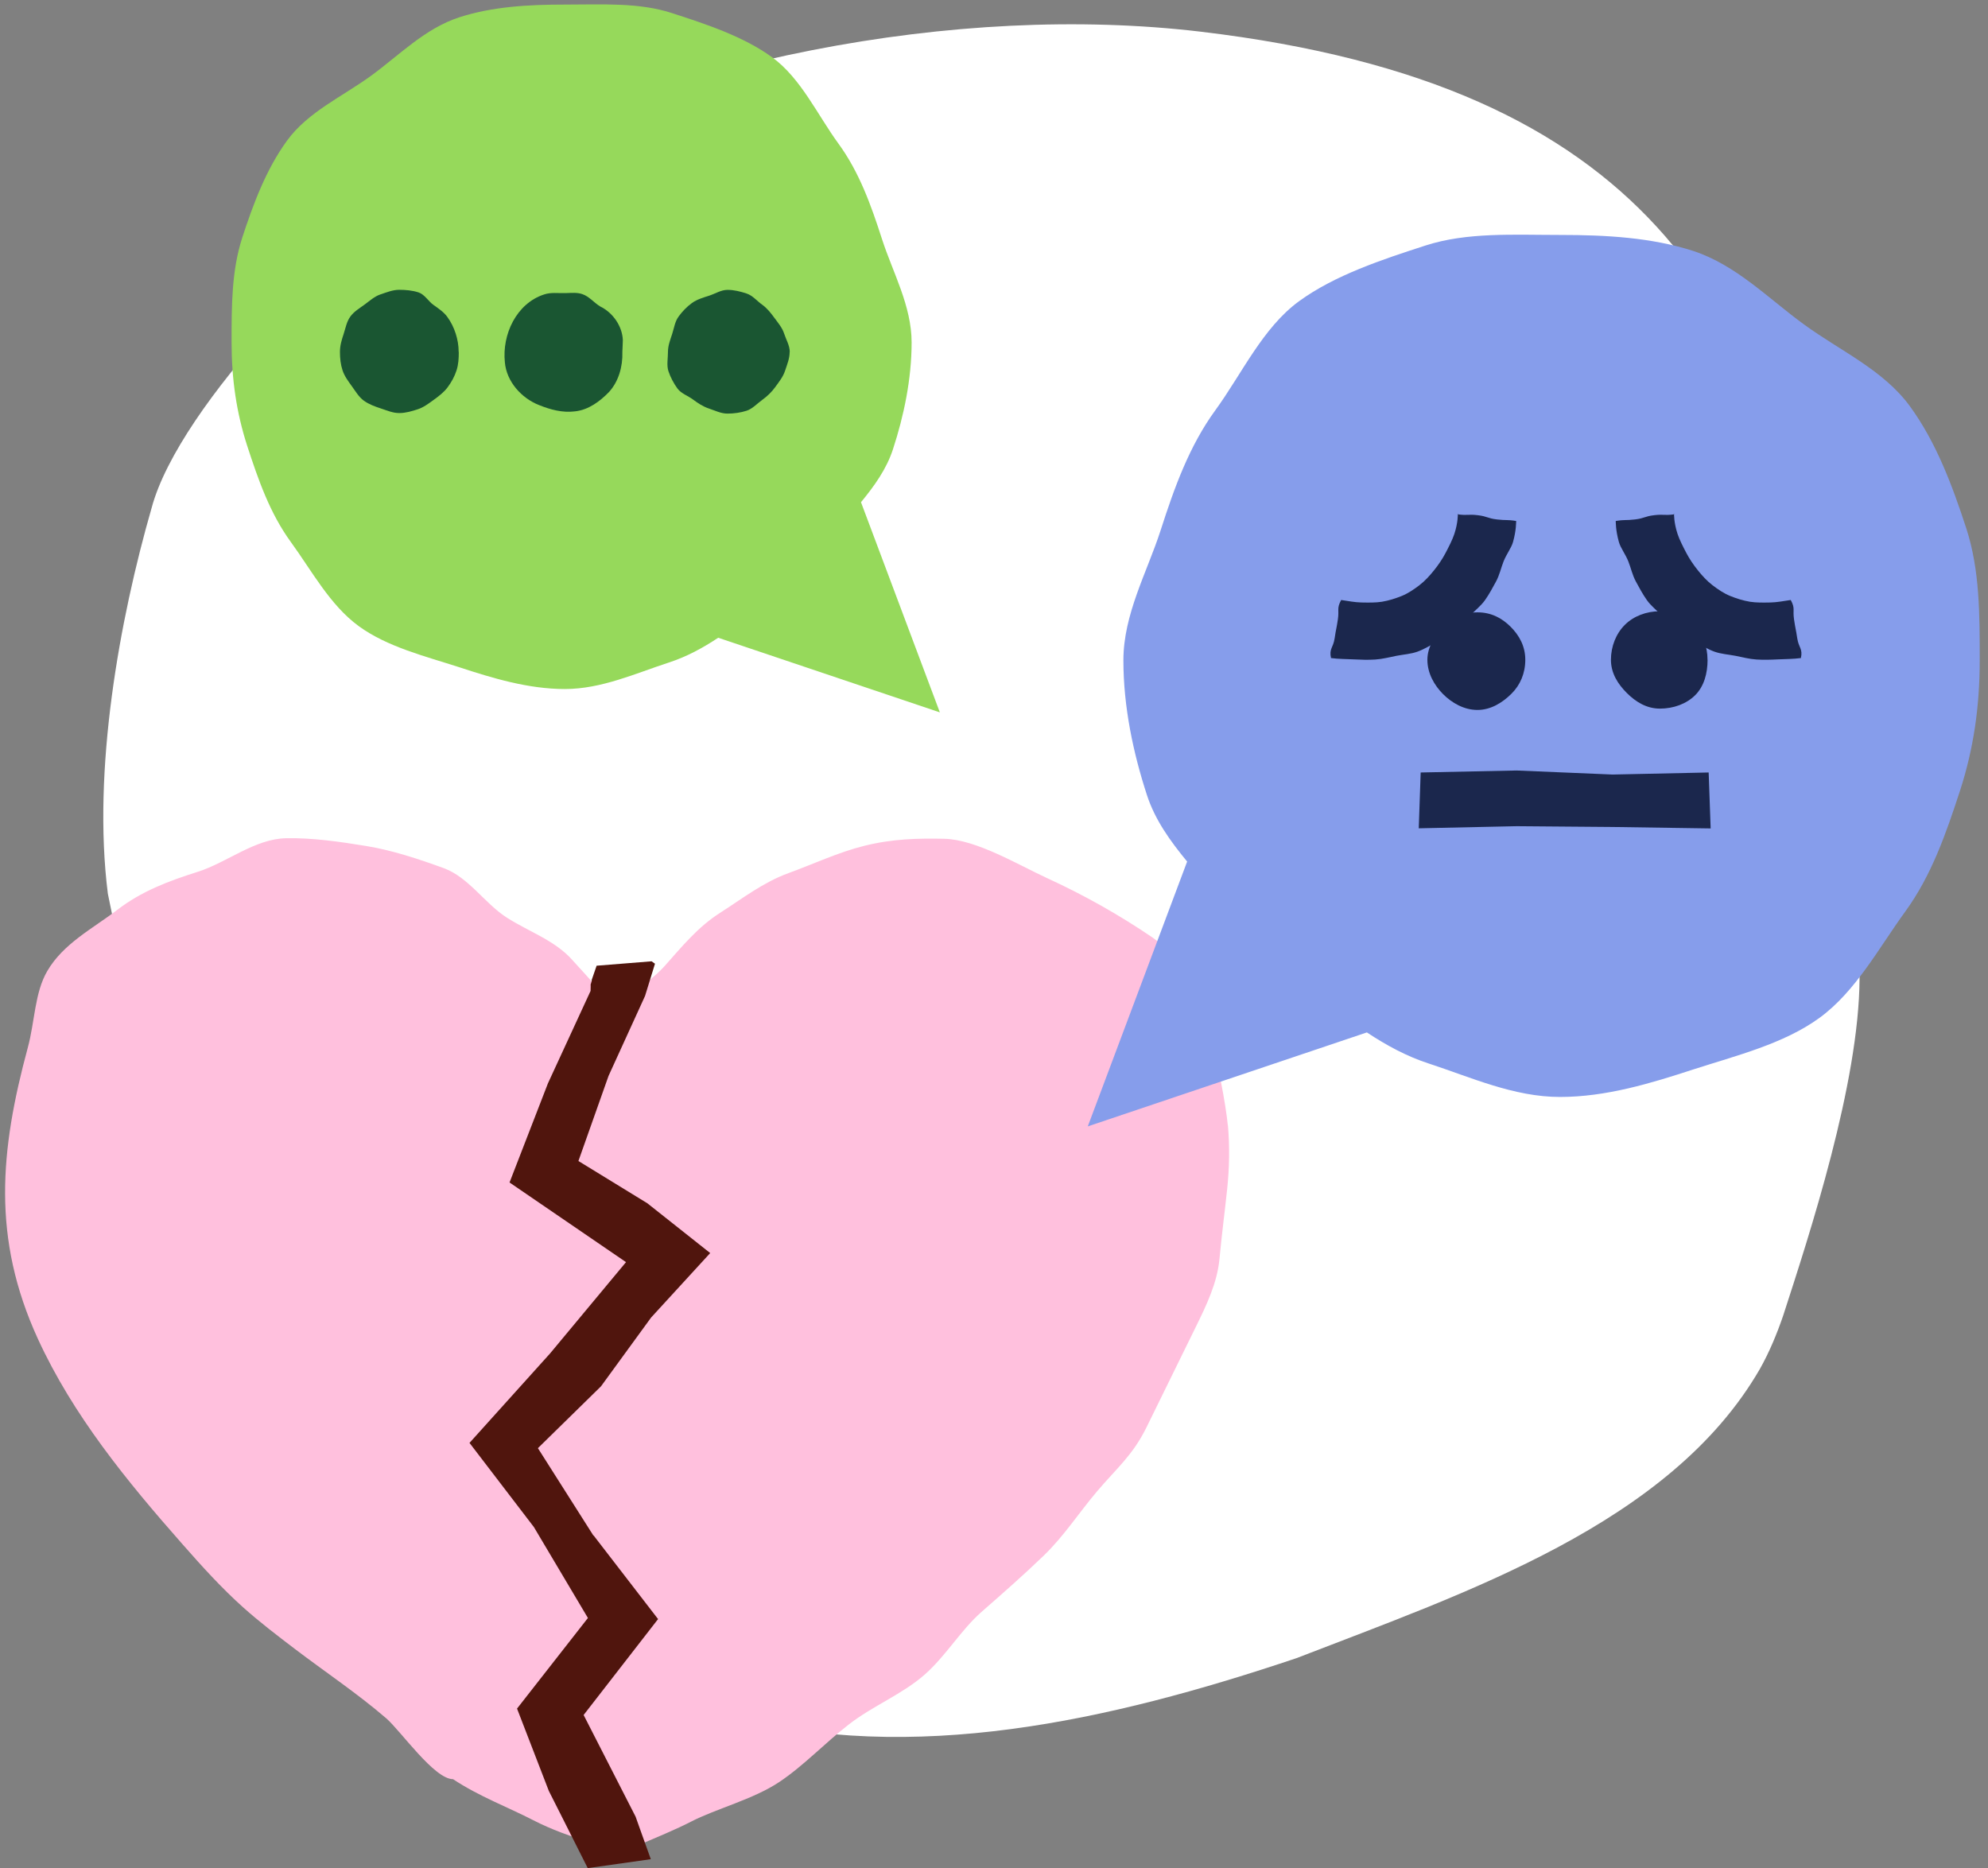
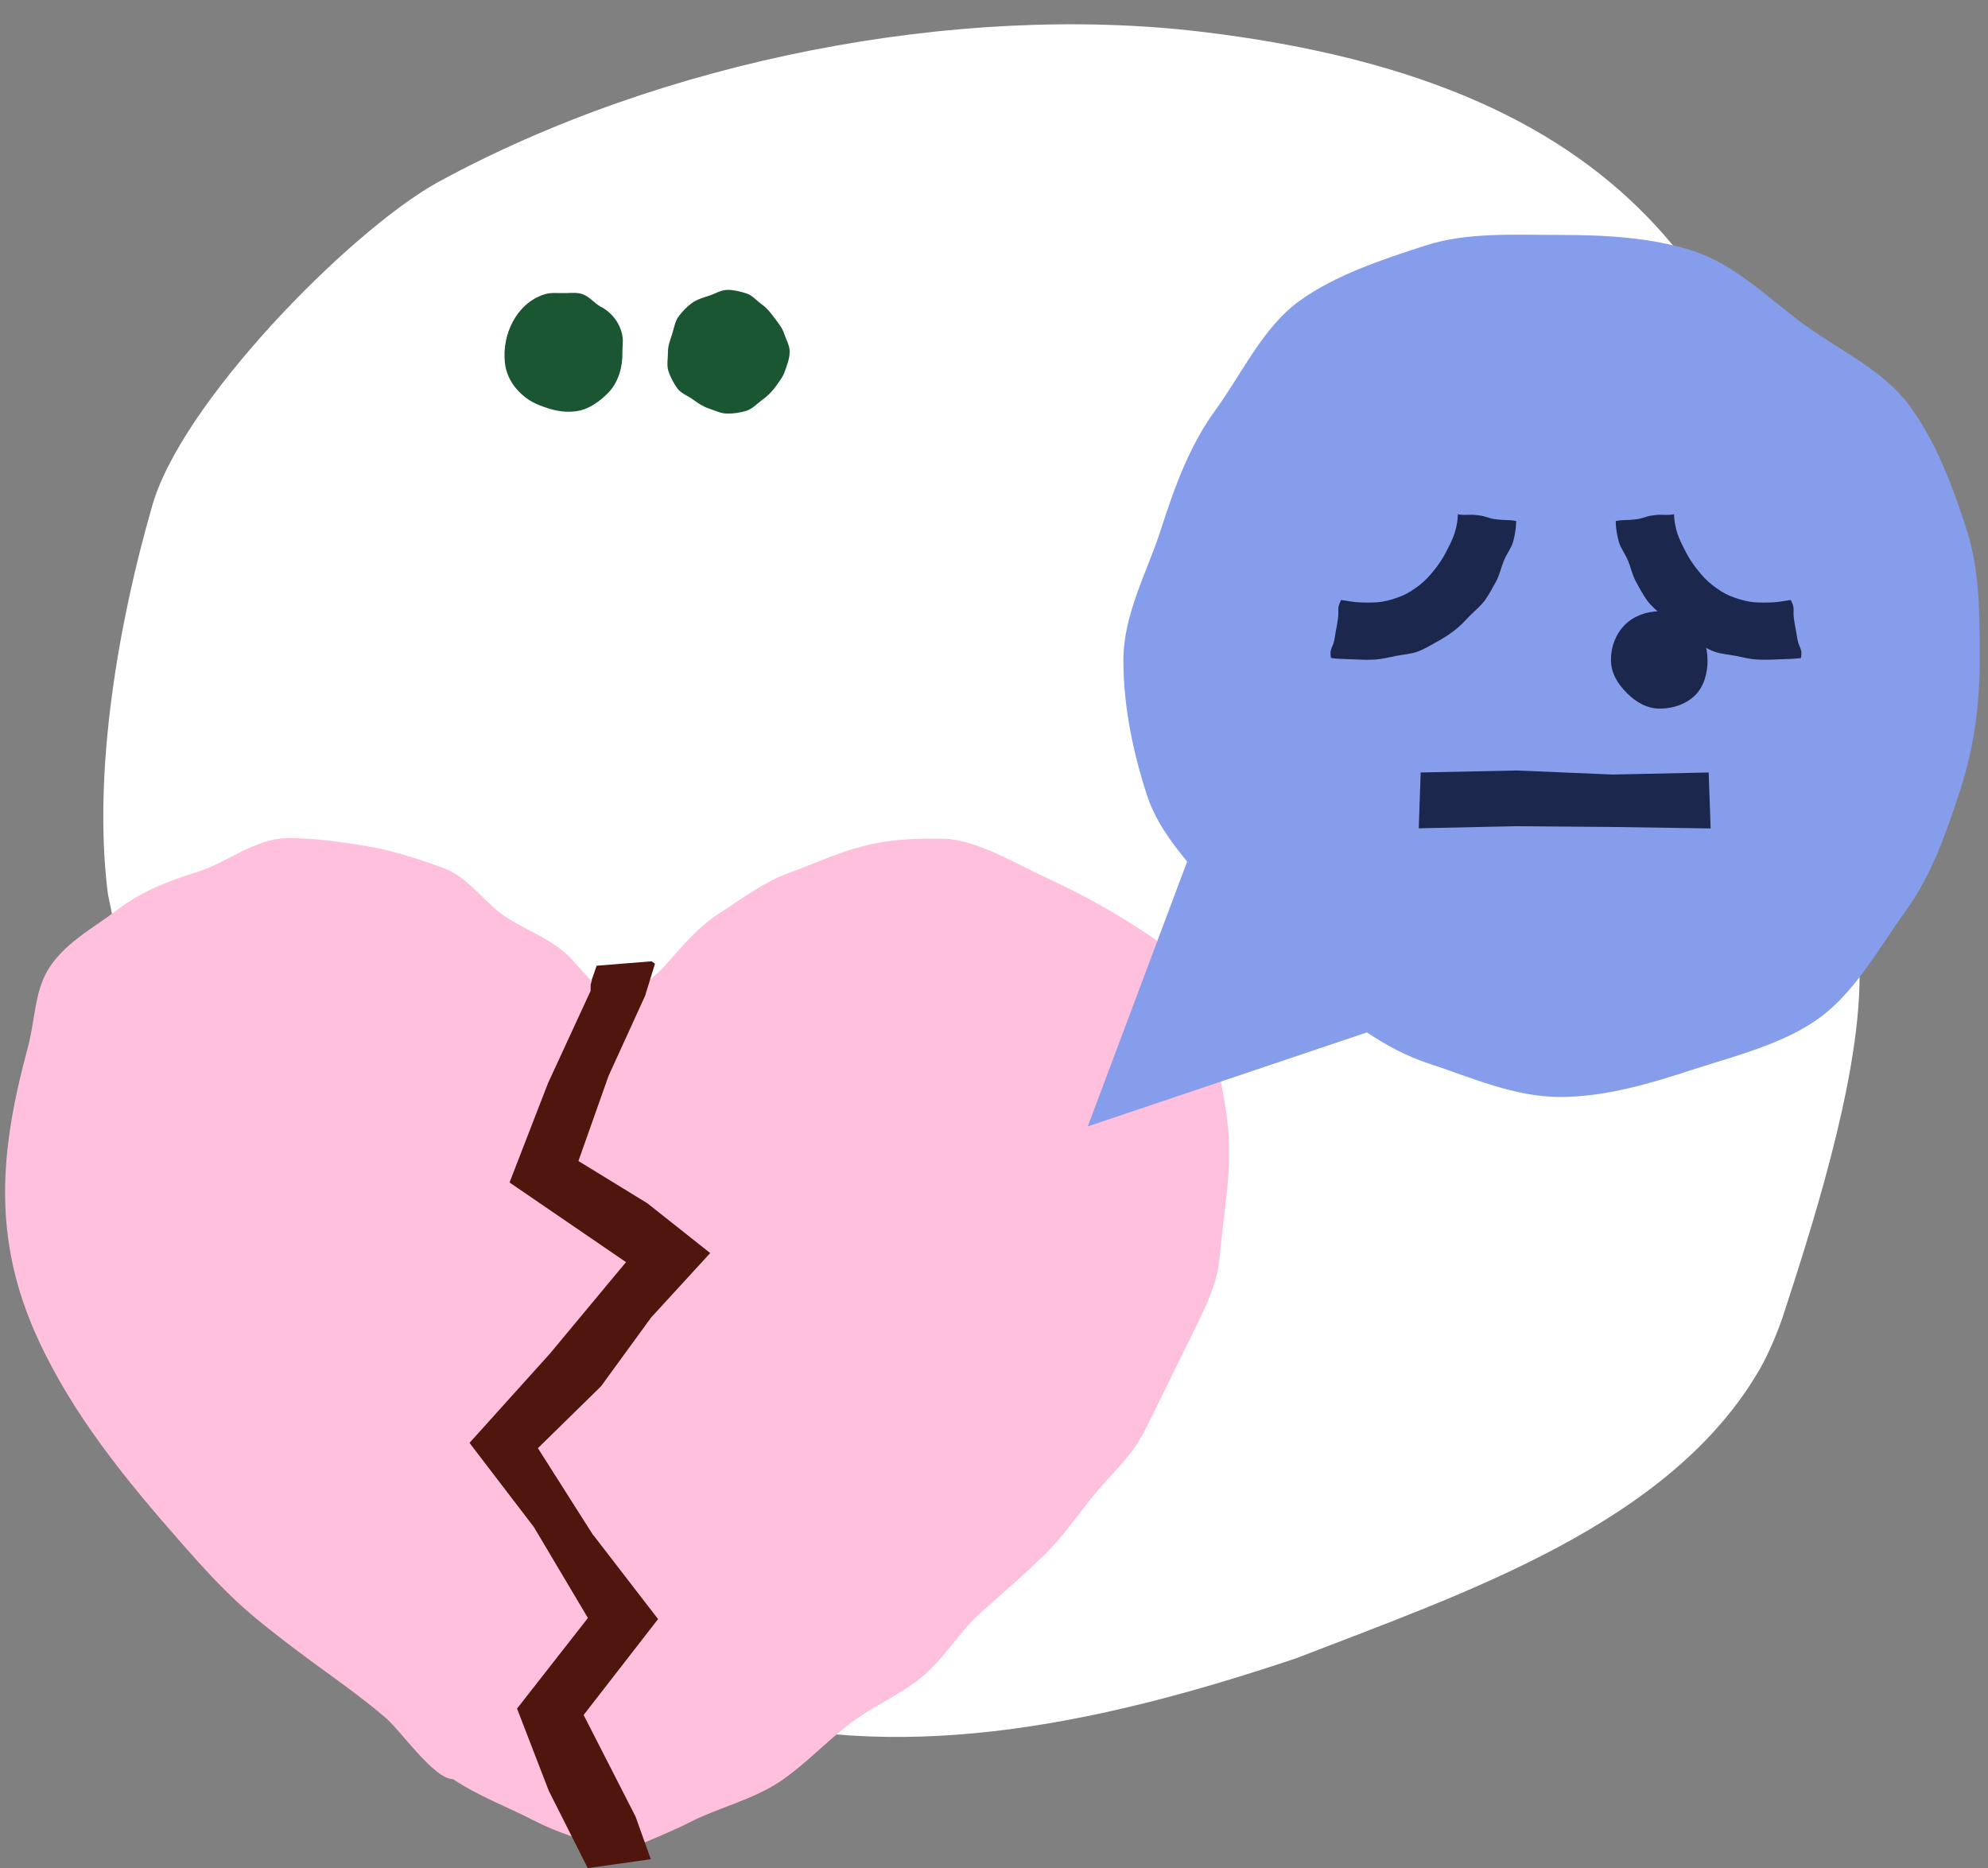
<svg xmlns="http://www.w3.org/2000/svg" width="199" height="187" viewBox="0 0 199 187" fill="none">
  <rect x="0" y="0" width="199" height="187" fill="#808080" stroke="none" />
  <g clip-path="url(#clip0_1069_25006)">
    <path d="M182.165 60.724C176.324 30.721 165.131 8.51 120.178 3.17C95.879 0.289 66.277 5.937 43.68 18.323C34.787 23.341 17.922 40.558 15.18 50.832C11.965 62.001 9.223 77.057 10.797 89.461C14.32 106.902 18.921 125.596 27.783 140.979C37.808 156.253 56.568 166.635 72.978 171.775C91.339 176.624 110.855 172.338 129.797 165.969C146.704 159.413 167.177 152.572 176.16 137.038C177.117 135.343 177.873 133.502 178.485 131.723C181.16 123.477 186.082 108.476 186.143 97.961C186.233 82.136 182.171 60.718 182.171 60.718L182.165 60.724Z" fill="white" />
    <path d="M122.902 112.623C122.745 110.831 121.8 105.504 121.05 103.869C119.554 100.588 119.597 100.376 118.18 97.264C117.575 95.939 116.709 94.758 115.353 93.832C112.012 91.562 108.489 89.582 104.82 87.899C101.921 86.567 97.713 84.019 94.499 83.958C91.926 83.91 89.378 83.946 86.484 84.672C83.942 85.302 81.387 86.501 78.911 87.403C76.411 88.311 74.298 89.951 72.095 91.362C69.849 92.791 68.281 94.734 66.532 96.695C66.435 96.804 66.332 96.907 66.235 97.01C64.558 98.729 62.561 99.516 61.568 101.865C61.066 100.691 60.478 99.771 59.8 98.923C59.044 97.973 58.202 97.113 57.282 96.084C55.539 94.123 52.972 93.281 50.726 91.846C48.523 90.436 46.906 87.802 44.406 86.894C41.93 85.992 39.267 85.108 36.676 84.685C34.025 84.249 31.216 83.849 28.637 83.904C25.507 83.964 22.717 86.337 19.817 87.257C16.851 88.196 14.163 89.207 11.717 91.09C9.326 92.924 6.348 94.425 4.732 97.198C3.466 99.365 3.491 102.241 2.788 104.844C0.004 115.147 -0.838 123.913 3.793 134.017C7.298 141.657 12.704 148.262 18.261 154.564C20.198 156.767 22.166 158.947 24.351 160.902C25.998 162.373 27.753 163.711 29.503 165.043C32.529 167.343 35.768 169.504 38.649 171.986C40.108 173.246 43.462 178.089 45.351 178.089C47.966 179.826 50.847 180.886 53.384 182.199C54.292 182.665 55.224 183.071 56.18 183.434C56.786 183.664 57.391 183.876 58.002 184.07C59.413 184.518 61.441 185.735 61.507 185.844C61.507 185.723 62.597 185.244 64.013 184.645C65.66 183.949 67.761 183.071 69.141 182.357C71.677 181.043 75.388 180.117 77.997 178.379C80.449 176.745 82.567 174.475 84.977 172.604C87.356 170.752 90.352 169.577 92.58 167.604C94.717 165.709 96.182 163.166 98.24 161.356C100.377 159.485 102.471 157.645 104.451 155.738C106.479 153.789 107.992 151.434 109.79 149.309C111.764 146.978 113.38 145.683 114.754 142.892C116.4 139.538 118.041 136.184 119.694 132.831C120.765 130.651 121.849 128.411 122.073 125.99C122.284 123.671 122.599 121.334 122.841 119.016C123.065 116.867 123.102 114.778 122.914 112.623H122.902Z" fill="#FFC0DD" />
    <path d="M59.396 153.698L53.845 144.956L60.158 138.769L65.177 131.88L71.091 125.427L64.801 120.444L57.9 116.213L60.915 107.695L64.571 99.686L65.564 96.465L65.225 96.223L59.722 96.665L59.226 98.1C59.287 98.172 59.069 98.572 59.129 98.657L59.117 99.189L54.849 108.44L51.005 118.362L62.664 126.335L55.061 135.476L46.998 144.429L53.445 152.856L58.851 161.955L51.756 171.024L54.94 179.269L56.181 181.727L58.79 186.909L58.839 186.994L65.146 186.098L64.014 182.938L63.627 181.848L58.421 171.665L65.873 162.064L59.414 153.686L59.396 153.698Z" fill="#50150D" />
-     <path d="M94.08 71.306L71.894 63.836C70.363 64.847 68.758 65.73 66.948 66.318C63.637 67.395 60.217 68.969 56.542 68.969C52.868 68.969 49.284 67.874 45.979 66.79C42.547 65.682 38.775 64.756 35.918 62.679C33.031 60.579 31.197 57.11 29.096 54.228C27.02 51.371 25.863 48.053 24.743 44.621C23.672 41.309 23.182 37.962 23.182 34.287C23.182 30.612 23.176 27.113 24.247 23.796C25.367 20.363 26.65 16.943 28.727 14.085C30.827 11.198 34.254 9.684 37.141 7.584C39.992 5.507 42.529 2.856 45.961 1.736C49.278 0.664 52.868 0.458 56.542 0.458C60.217 0.458 63.94 0.228 67.251 1.306C70.689 2.42 74.424 3.649 77.288 5.731C80.175 7.832 81.828 11.501 83.934 14.382C86.017 17.239 87.191 20.527 88.299 23.965C89.371 27.277 91.253 30.612 91.253 34.281C91.253 37.95 90.472 41.648 89.389 44.96C88.741 46.958 87.518 48.647 86.186 50.269L94.08 71.306Z" fill="#96D95B" />
-     <path d="M45.912 35.231C45.912 34.577 45.803 33.978 45.616 33.391C45.428 32.804 45.15 32.235 44.78 31.726C44.411 31.218 43.897 30.885 43.382 30.515C42.867 30.146 42.504 29.468 41.893 29.268C41.281 29.069 40.603 29.008 39.956 29.008C39.308 29.008 38.672 29.274 38.085 29.468C37.498 29.662 37.008 30.11 36.505 30.479C36.003 30.848 35.446 31.169 35.071 31.684C34.695 32.198 34.598 32.822 34.399 33.427C34.199 34.033 34.029 34.584 34.029 35.231C34.029 35.879 34.096 36.484 34.29 37.072C34.483 37.659 34.859 38.161 35.228 38.67C35.597 39.178 35.912 39.735 36.42 40.105C36.929 40.474 37.516 40.686 38.127 40.886C38.739 41.085 39.314 41.346 39.962 41.346C40.609 41.346 41.239 41.158 41.826 40.964C42.413 40.77 42.928 40.377 43.436 40.008C43.945 39.638 44.441 39.263 44.817 38.755C45.192 38.246 45.495 37.701 45.694 37.09C45.894 36.478 45.924 35.879 45.924 35.231H45.912Z" fill="#1A5632" />
    <path d="M62.299 35.207C62.305 34.826 62.347 34.426 62.347 34.045C62.293 32.652 61.354 31.296 60.095 30.685C59.472 30.316 58.981 29.668 58.285 29.438C57.771 29.262 57.214 29.323 56.675 29.335C55.912 29.365 55.156 29.238 54.465 29.474C51.687 30.376 50.246 33.488 50.537 36.26C50.7 38.191 52.196 39.862 53.975 40.553C55.113 41.007 56.3 41.334 57.553 41.176C58.897 41.037 60.059 40.177 60.973 39.227C61.935 38.161 62.341 36.672 62.299 35.261V35.207Z" fill="#1A5632" />
    <path d="M79.055 35.231C79.055 34.578 78.679 33.978 78.492 33.391C78.304 32.804 77.892 32.325 77.523 31.823C77.154 31.32 76.791 30.854 76.276 30.485C75.761 30.116 75.338 29.577 74.726 29.377C74.115 29.177 73.473 29.014 72.826 29.014C72.178 29.014 71.579 29.407 70.991 29.595C70.404 29.783 69.769 29.965 69.26 30.334C68.751 30.703 68.304 31.169 67.928 31.684C67.553 32.198 67.48 32.828 67.281 33.439C67.081 34.051 66.863 34.59 66.863 35.237C66.863 35.885 66.718 36.569 66.911 37.156C67.105 37.744 67.438 38.373 67.807 38.882C68.177 39.39 68.861 39.614 69.369 39.99C69.877 40.365 70.374 40.698 70.979 40.898C71.585 41.097 72.166 41.4 72.82 41.4C73.473 41.4 74.139 41.303 74.726 41.116C75.314 40.928 75.786 40.401 76.294 40.032C76.803 39.663 77.245 39.245 77.614 38.73C77.983 38.216 78.383 37.725 78.582 37.12C78.782 36.515 79.043 35.897 79.043 35.243L79.055 35.231Z" fill="#1A5632" />
    <path d="M108.881 112.75L136.824 103.342C138.755 104.614 140.771 105.728 143.053 106.466C147.224 107.828 151.534 109.802 156.159 109.802C160.784 109.802 165.293 108.422 169.464 107.059C173.786 105.661 178.538 104.499 182.134 101.883C185.766 99.232 188.079 94.873 190.724 91.235C193.339 87.639 194.792 83.456 196.203 79.133C197.552 74.968 198.17 70.743 198.17 66.118C198.17 61.492 198.182 57.085 196.832 52.902C195.422 48.58 193.811 44.269 191.19 40.673C188.539 37.035 184.229 35.134 180.591 32.483C176.995 29.867 173.805 26.532 169.482 25.115C165.305 23.771 160.784 23.517 156.159 23.517C151.534 23.517 146.842 23.226 142.671 24.582C138.337 25.987 133.64 27.531 130.032 30.152C126.4 32.803 124.311 37.416 121.666 41.049C119.045 44.645 117.562 48.786 116.169 53.114C114.819 57.285 112.452 61.48 112.452 66.106C112.452 70.731 113.439 75.386 114.801 79.557C115.612 82.075 117.156 84.2 118.833 86.24L108.893 112.732L108.881 112.75Z" fill="#869DEB" />
    <path d="M171.238 82.923L161.431 82.778L151.824 82.699L142.018 82.911L142.211 77.323L151.818 77.124L161.425 77.529L171.038 77.323L171.238 82.923Z" fill="#1B274D" />
-     <path d="M152.683 66.045C152.683 64.701 152.096 63.617 151.212 62.734C150.329 61.85 149.245 61.293 147.901 61.293C146.557 61.293 145.443 61.826 144.56 62.703C143.676 63.581 142.883 64.695 142.883 66.045C142.883 67.395 143.579 68.606 144.457 69.484C145.334 70.361 146.551 71.064 147.895 71.064C149.239 71.064 150.413 70.319 151.297 69.441C152.181 68.564 152.683 67.389 152.683 66.039V66.045Z" fill="#1B274D" />
    <path d="M170.923 66.045C170.923 64.701 170.457 63.502 169.579 62.625C168.702 61.747 167.503 61.184 166.159 61.184C164.815 61.184 163.538 61.662 162.654 62.54C161.77 63.418 161.256 64.695 161.256 66.045C161.256 67.395 161.958 68.479 162.842 69.362C163.726 70.246 164.815 70.93 166.159 70.93C167.503 70.93 168.811 70.464 169.694 69.581C170.578 68.697 170.929 67.395 170.929 66.045H170.923Z" fill="#1B274D" />
    <path d="M151.771 52.151C151.759 52.248 151.789 53.053 151.456 54.246C151.293 54.845 150.802 55.451 150.506 56.201C150.257 56.825 150.112 57.545 149.749 58.217C149.422 58.823 149.077 59.464 148.647 60.076C148.242 60.645 147.661 61.093 147.146 61.626C146.662 62.128 146.183 62.655 145.596 63.103C145.021 63.539 144.428 63.92 143.804 64.259C143.181 64.598 142.57 64.985 141.892 65.228C141.214 65.47 140.499 65.506 139.785 65.645C139.071 65.785 138.411 65.966 137.678 66.015C136.946 66.063 136.268 66.039 135.535 66.002C134.839 65.966 133.968 65.972 133.235 65.869C133.029 64.919 133.453 64.858 133.598 63.896C133.737 62.933 133.786 62.939 133.925 61.977C134.064 61.014 133.786 60.917 134.252 60.058C134.96 60.161 135.626 60.294 136.274 60.306C136.988 60.318 137.69 60.336 138.332 60.233C139.028 60.118 139.706 59.9 140.318 59.652C140.959 59.392 141.54 58.992 142.079 58.581C142.648 58.145 143.12 57.618 143.544 57.091C143.998 56.528 144.392 55.941 144.7 55.354C145.051 54.682 145.384 54.034 145.578 53.453C145.966 52.297 145.929 51.413 145.935 51.395C145.935 51.389 145.959 51.492 145.972 51.492C146.94 51.613 146.958 51.455 147.927 51.57C148.895 51.685 148.871 51.879 149.84 51.994C150.808 52.109 150.82 51.994 151.783 52.151H151.771Z" fill="#1B274D" />
    <path d="M161.735 52.151C161.747 52.248 161.717 53.053 162.05 54.246C162.213 54.845 162.703 55.451 163 56.201C163.248 56.825 163.393 57.545 163.757 58.217C164.084 58.823 164.429 59.464 164.858 60.076C165.264 60.645 165.845 61.093 166.36 61.626C166.844 62.128 167.322 62.655 167.909 63.103C168.484 63.539 169.078 63.92 169.701 64.259C170.325 64.598 170.936 64.985 171.614 65.228C172.292 65.47 173.006 65.506 173.721 65.645C174.435 65.785 175.095 65.966 175.827 66.015C176.523 66.057 177.238 66.039 177.97 66.002C178.666 65.966 179.538 65.972 180.271 65.869C180.476 64.919 180.053 64.858 179.907 63.896C179.762 62.933 179.72 62.939 179.58 61.977C179.441 61.014 179.72 60.917 179.254 60.058C178.545 60.161 177.879 60.294 177.232 60.306C176.517 60.318 175.815 60.336 175.174 60.233C174.477 60.118 173.799 59.9 173.188 59.652C172.546 59.392 171.965 58.992 171.426 58.581C170.857 58.145 170.385 57.618 169.961 57.091C169.507 56.528 169.114 55.941 168.805 55.354C168.454 54.682 168.121 54.034 167.927 53.453C167.54 52.297 167.576 51.413 167.57 51.395C167.57 51.389 167.546 51.492 167.534 51.492C166.565 51.613 166.547 51.455 165.579 51.57C164.61 51.685 164.634 51.879 163.666 51.994C162.697 52.109 162.685 51.994 161.723 52.151H161.735Z" fill="#1B274D" />
  </g>
  <defs>
    <clipPath id="clip0_1069_25006">
      <rect width="197.665" height="186.56" fill="white" transform="translate(0.5 0.44)" />
    </clipPath>
  </defs>
</svg>